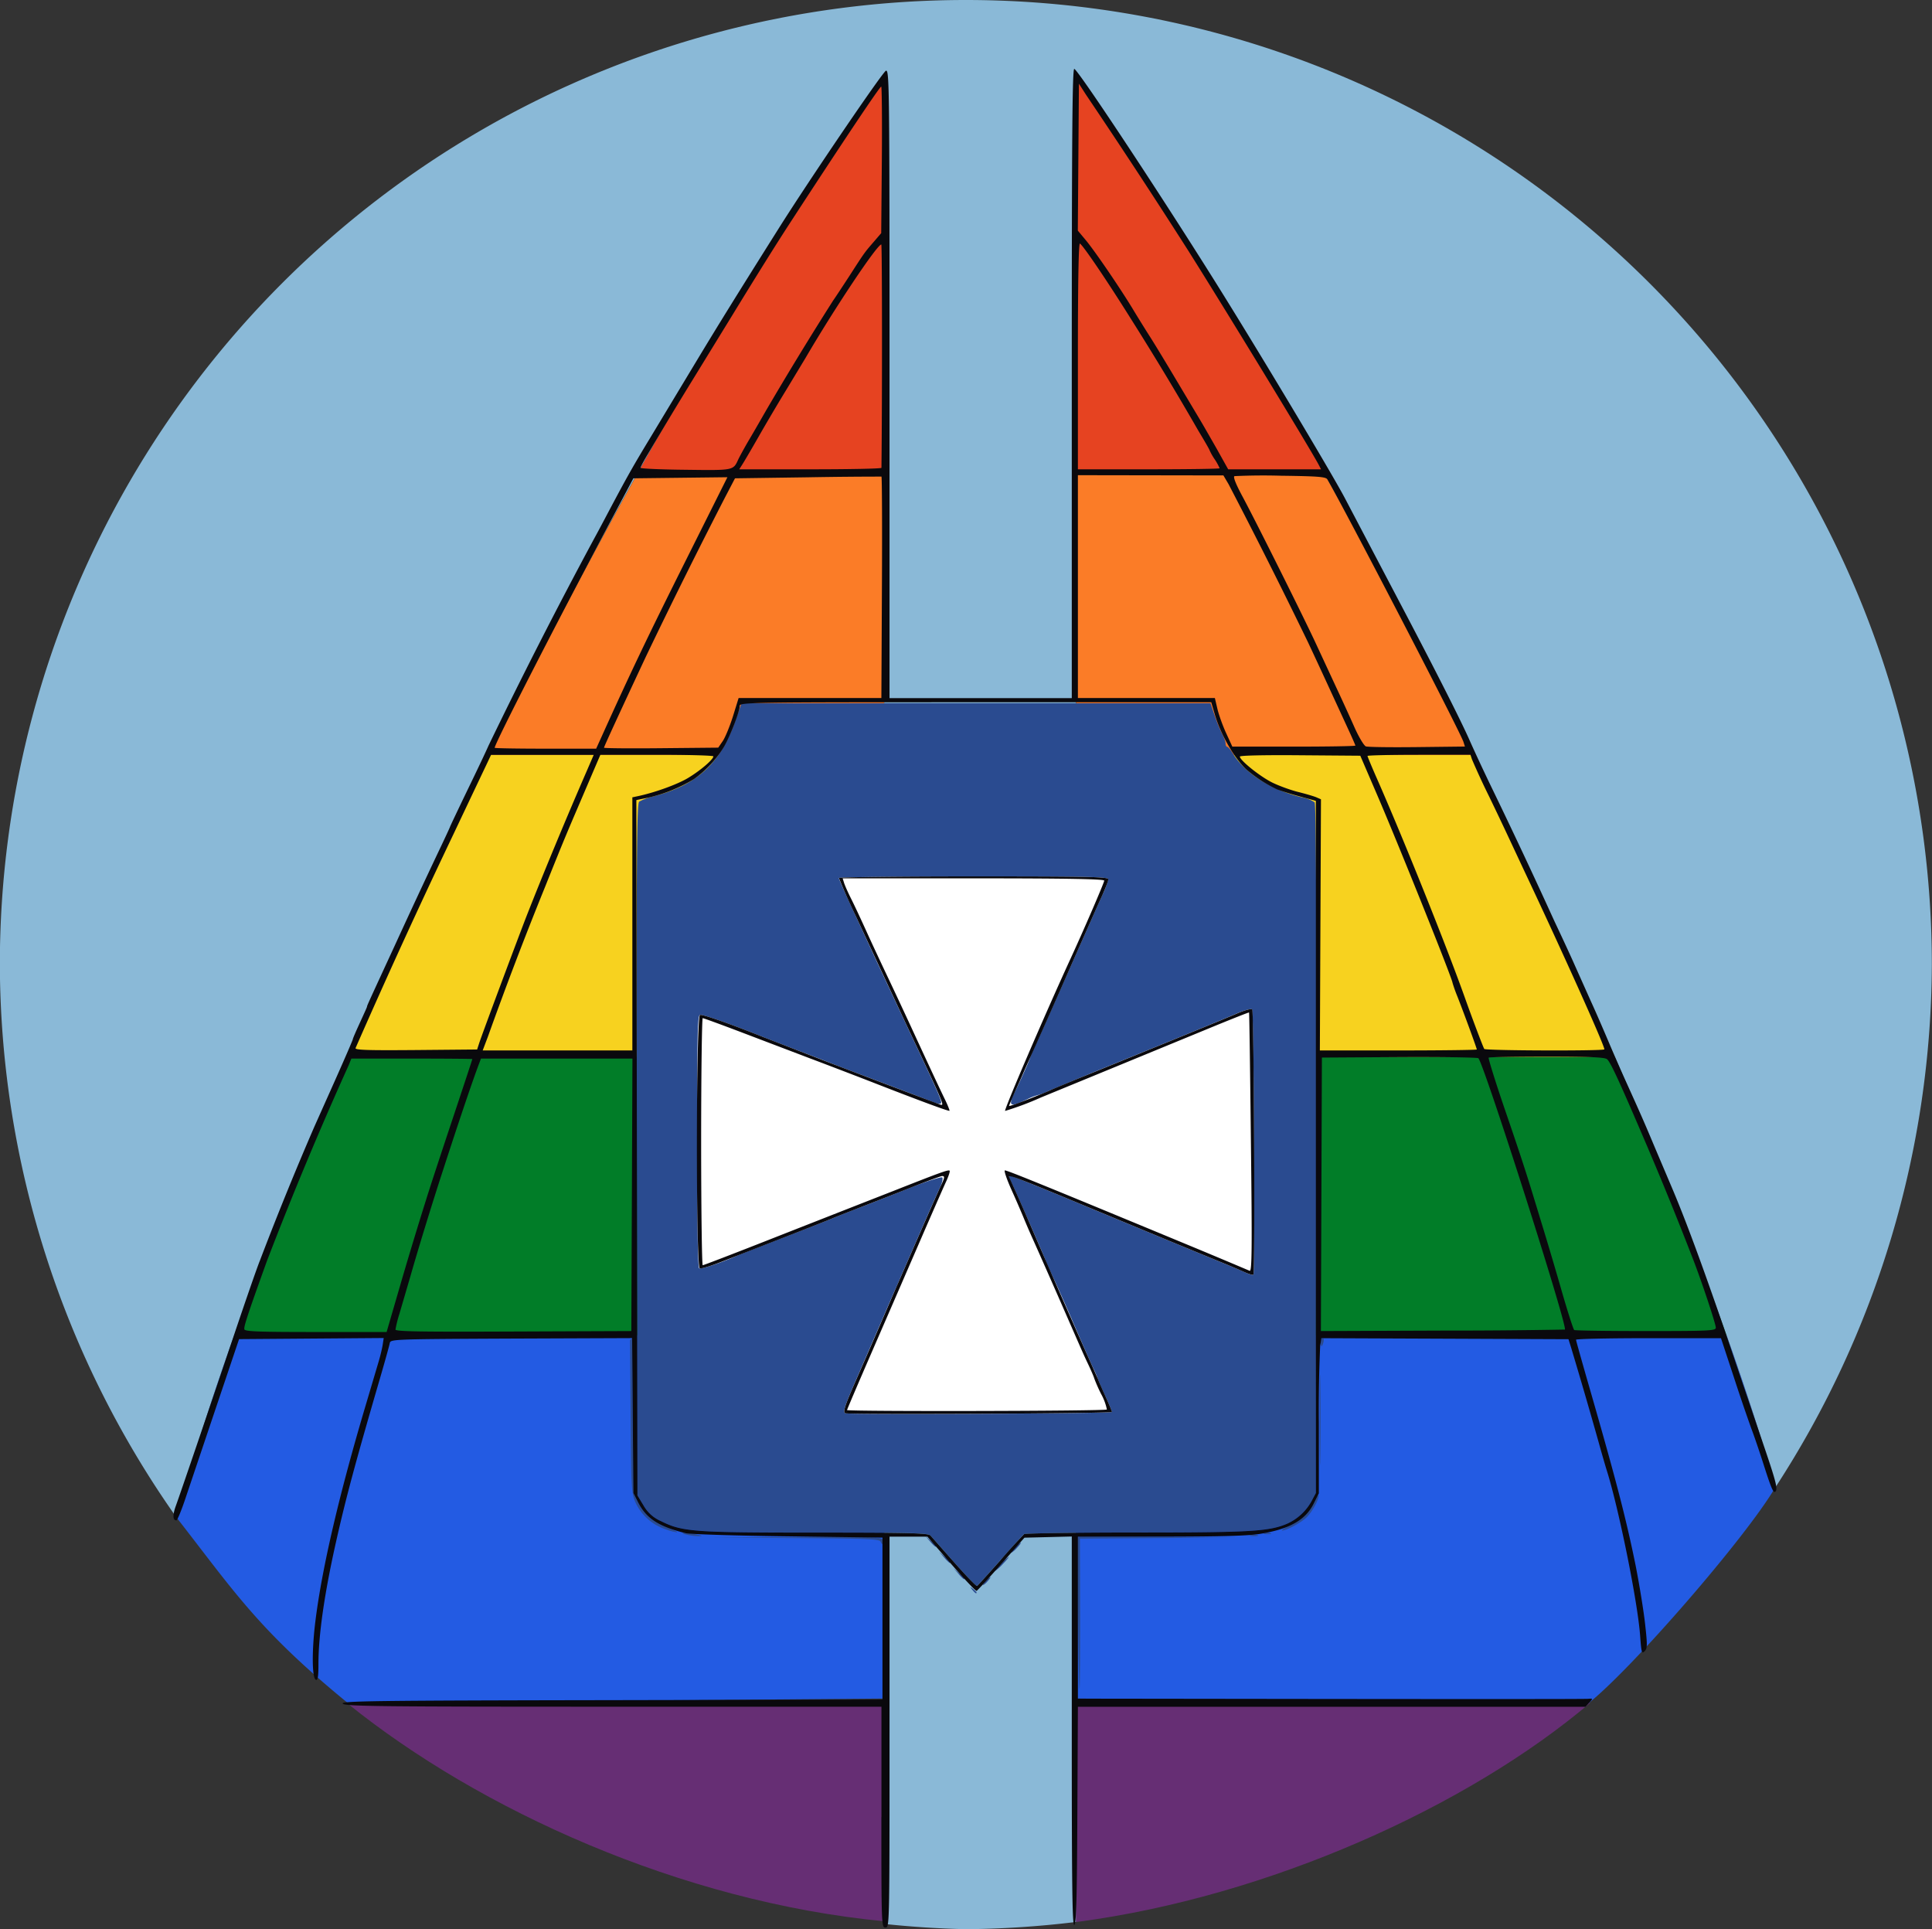
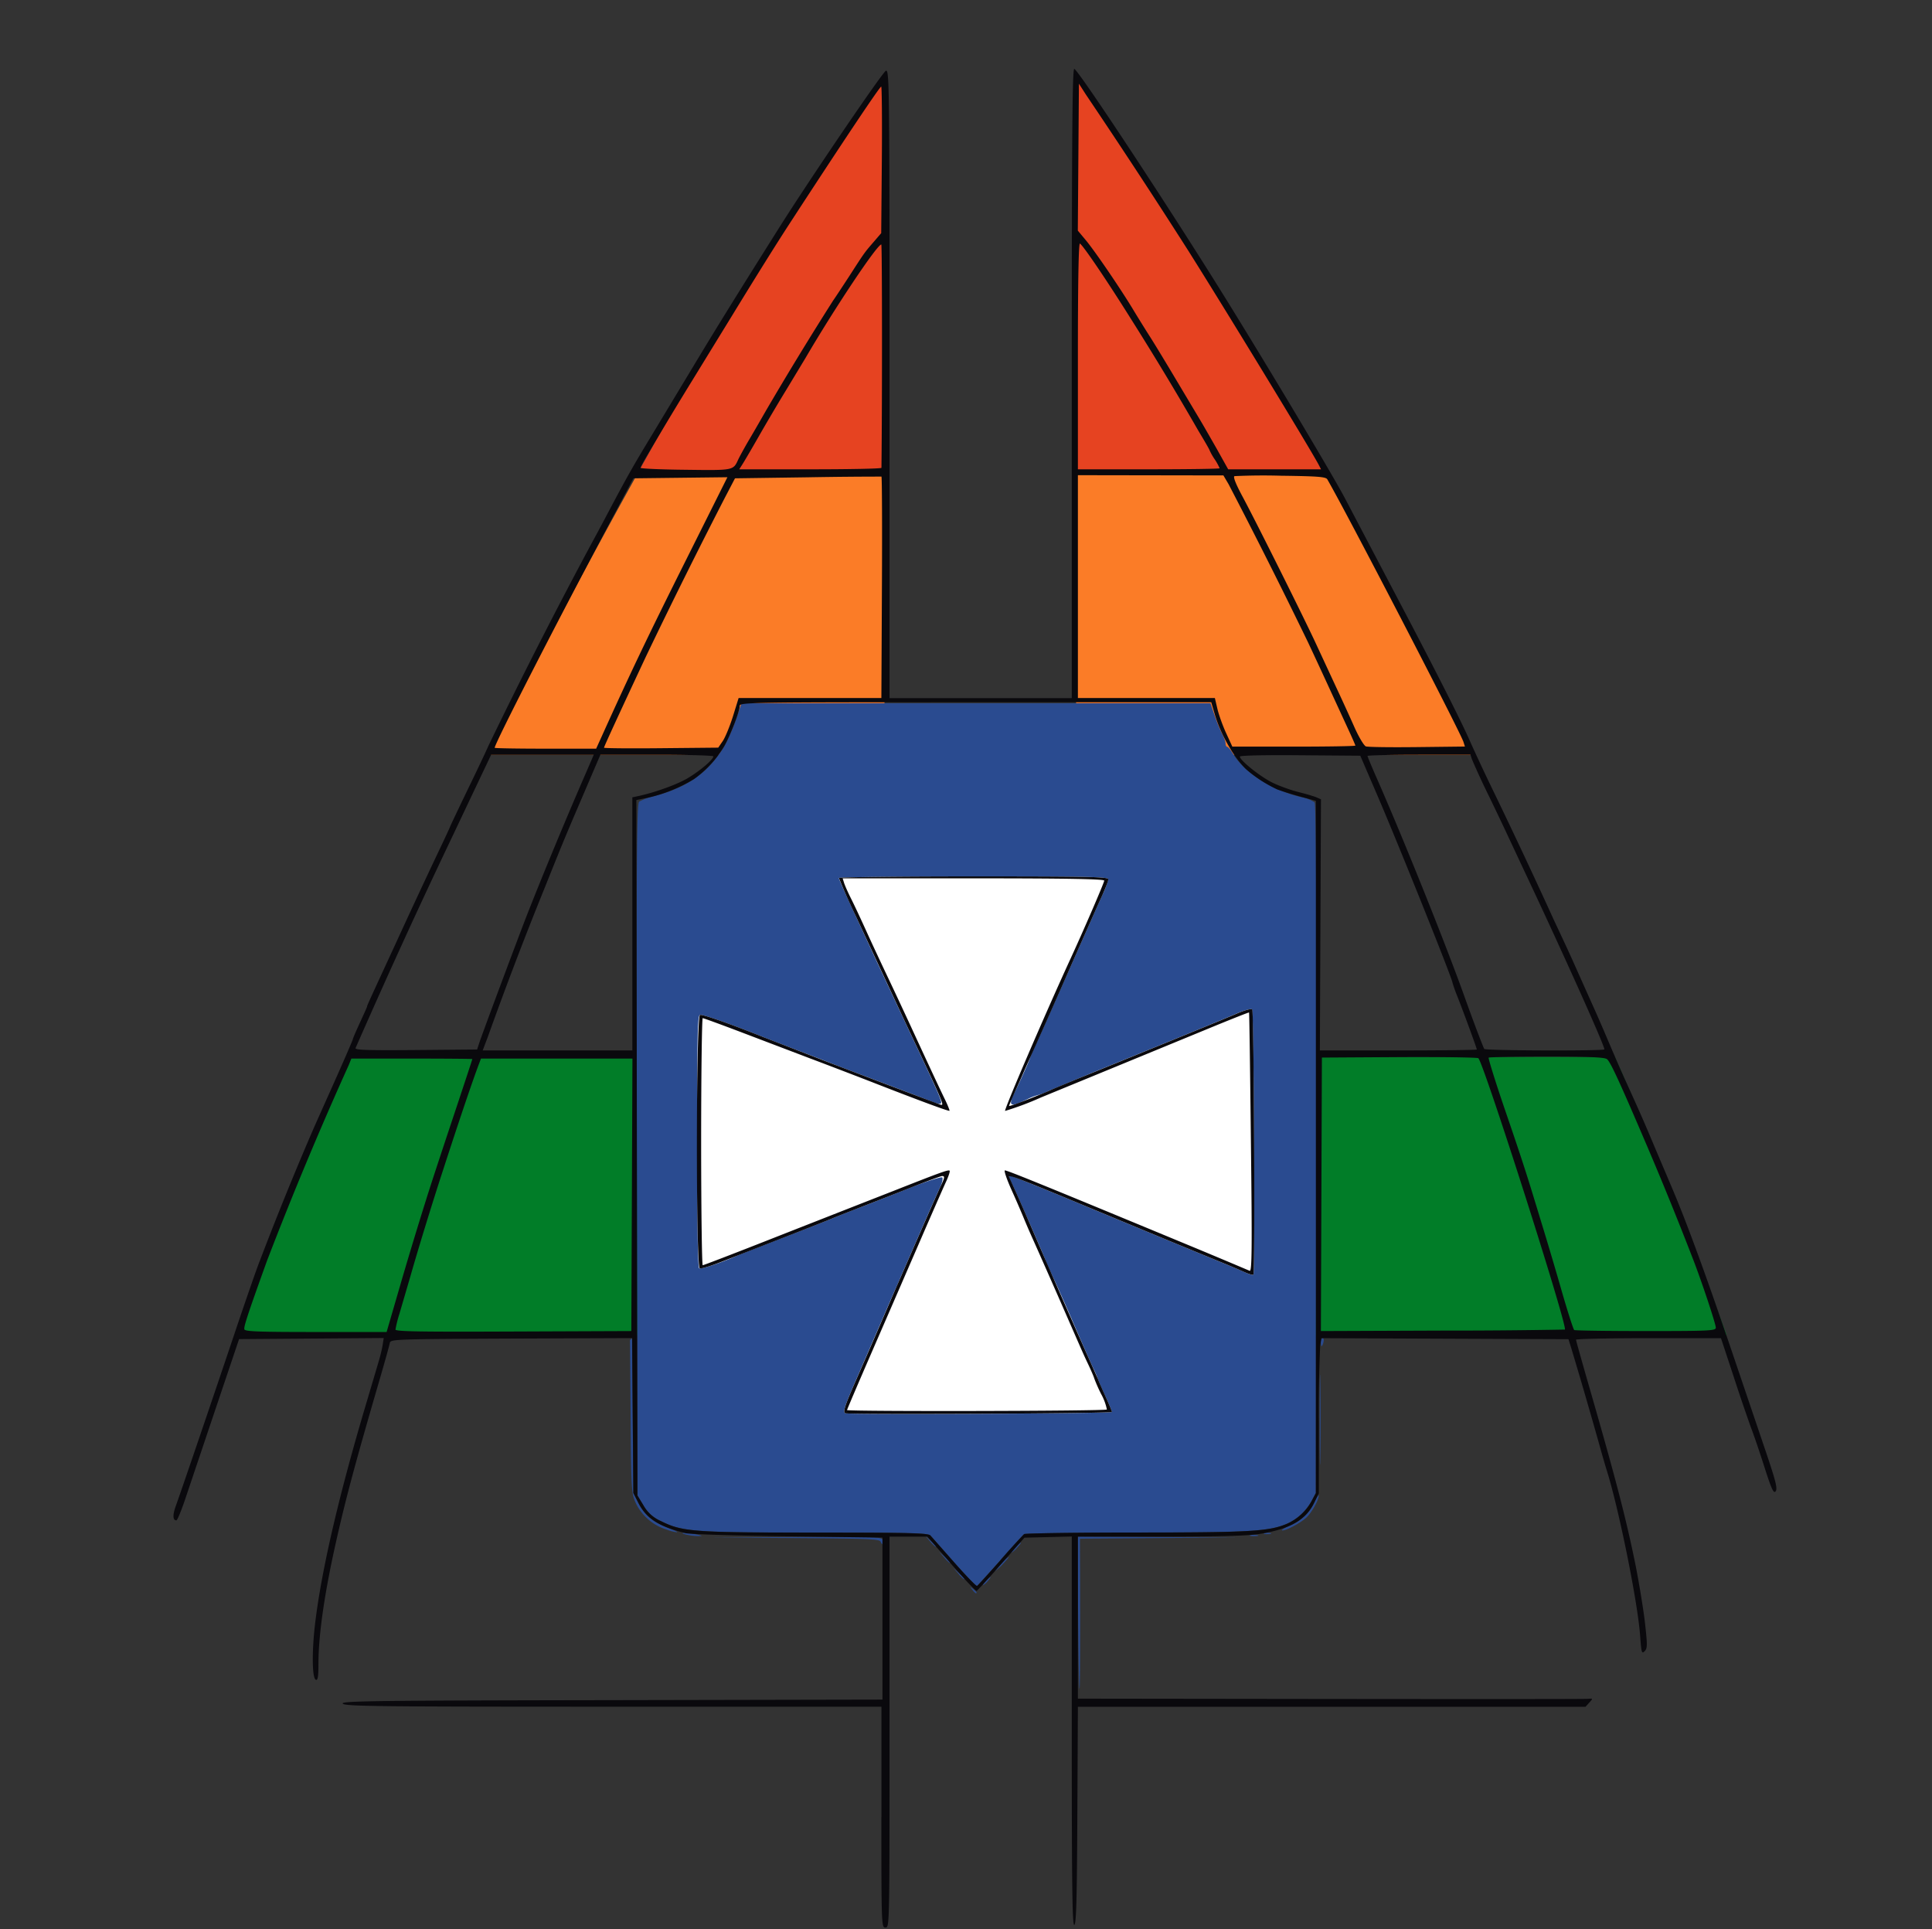
<svg xmlns="http://www.w3.org/2000/svg" width="93.188" height="93.044" viewBox="0 0 24.656 24.618">
  <rect x="0" y="0" width="24.656" height="24.618" fill="#333333" stroke="none" />
  <g stroke-miterlimit="3.864" stroke-width=".328">
-     <path d="m4.442 21.744 15.854-.015c-1.568 1.33-4.11 2.475-6.547 2.797l-2.467-.008c-2.594-.25-5.165-1.424-6.84-2.774z" fill="#662e74" />
-     <path d="m4.439 21.732 6.847-.056v-4.638H2.992a26.733 26.733 0 0 0-.734 2.334c.73.937 1.042 1.43 2.18 2.36zm9.291-4.694v4.638l6.532.068c.565-.445 2.029-2.137 2.395-2.764a28.443 28.443 0 0 0-.624-1.942z" fill="#235be3" />
    <path d="M4.424 13.488a55.43 55.43 0 0 0-1.43 3.55h8.294v-3.55zm9.309 0v3.55h8.302a55.043 55.043 0 0 0-1.425-3.55z" fill="#017d28" />
-     <path d="M6.24 9.633a86.205 86.205 0 0 0-1.816 3.855h6.864V9.633zm7.494 0v3.855h6.877a85.749 85.749 0 0 0-1.814-3.855z" fill="#f7d21f" />
    <path d="M8.172 5.98A91.252 91.252 0 0 0 6.24 9.633h5.048V5.981zm5.561 0v3.654h5.065A90.94 90.94 0 0 0 16.87 5.98z" fill="#fb7c27" />
    <path d="M11.289 1.008c-.906 1.21-2.019 3.001-3.157 5.04h3.155zm2.44 0 .002 5.04h3.174c-1.133-2.034-2.242-3.822-3.149-5.04z" fill="#e64321" />
-     <path d="M12.326 0A12.328 12.31 0 0 0-.002 12.31a12.328 12.31 0 0 0 2.26 7.063c1.292-5.042 6.183-14.558 9.03-18.365l-.003 7.954.001 15.59a12.328 12.31 0 0 0 1.04.067 12.328 12.31 0 0 0 1.404-.092l.001-15.603-.003-7.953c2.783 3.721 7.511 12.89 8.929 18.01a12.328 12.31 0 0 0 1.997-6.671A12.328 12.31 0 0 0 12.326 0z" fill="#8ab9d7" />
  </g>
  <path d="M8.593 10.739h7.796v8.2H8.593z" fill="#fff" />
  <path d="m13.755 19.609 2.055.012-2.028.014c.013 3.241-.027 1.767-.027-.026zm-1.347.678c-.032-.04-.031-.042.01-.01.024.02.045.04.045.046 0 .021-.021.007-.055-.036zm-.23-.348a41.4 41.4 0 0 0-.305-.345c-.029-.031-.266-.037-1.464-.037-1.566 0-1.701-.01-1.978-.148a.464.464 0 0 1-.22-.199l-.077-.127-.007-4.411c-.006-3.747-.001-4.416.03-4.442a.717.717 0 0 1 .183-.068c.556-.145.854-.421 1.046-.97l.077-.218h5.985l.053.155c.029.085.072.192.097.238.024.045.043.1.043.123 0 .022.01.04.02.04s.041.034.066.075c.152.257.494.476.889.57a.43.43 0 0 1 .161.064c.019.022.025 1.394.021 4.423l-.006 4.391-.057.107a.672.672 0 0 1-.313.286c-.23.096-.47.11-1.918.111-.774 0-1.42.01-1.435.02-.014.01-.151.161-.304.335-.153.174-.287.32-.297.326-.01.005-.14-.129-.29-.299zm2.011-1.92c.004-.003-.033-.096-.084-.205s-.092-.205-.092-.212a1.35 1.35 0 0 0-.063-.146c-.035-.074-.14-.315-.235-.535-.095-.22-.217-.497-.273-.615-.055-.118-.1-.22-.1-.225 0-.013-.38-.88-.429-.98-.044-.09-.044-.093-.008-.093.016 0 .437.17.937.379.9.374 1.286.534 1.735.718.128.052.271.113.319.135.047.021.092.033.1.026.022-.023.006-3.362-.017-3.385-.012-.012-.101.012-.199.054-.167.072-.573.239-1.78.73-.284.117-.565.234-.625.26a.69.69 0 0 1-.13.05.61.61 0 0 0-.125.048c-.167.08-.218.09-.218.044a.21.21 0 0 1 .026-.086c.038-.066.213-.454.22-.487.004-.016.044-.109.09-.207.045-.098.234-.521.419-.94s.37-.836.411-.926a.993.993 0 0 0 .075-.2c0-.032-.246-.037-1.719-.037-.945 0-1.719.01-1.719.021s.094.224.21.472l.268.58.356.762c.431.914.486 1.036.47 1.06-.007.012-.05.006-.096-.013s-.322-.124-.613-.234-.565-.213-.608-.23l-.22-.086c-.228-.087-.625-.239-.723-.278-.418-.168-.788-.298-.817-.286-.03.011-.036.279-.036 1.615 0 1.07.01 1.607.027 1.618.024.015.276-.069.477-.158.043-.019.322-.128.62-.243s.566-.22.595-.233.191-.078.362-.143.471-.184.668-.262c.198-.077.369-.131.38-.12s0 .068-.027.125c-.028.057-.156.347-.286.646l-.27.62c-.02.043-.11.252-.202.465l-.329.759c-.13.3-.155.375-.125.394.03.02 3.38.005 3.403-.016zm-1.61 2.158a.204.204 0 0 1 .06-.051c.007 0-.008.023-.034.051a.204.204 0 0 1-.06.052c-.007 0 .008-.023.034-.052zm-.35-.097-.063-.07.07.062c.067.059.084.08.063.08a.447.447 0 0 1-.07-.072zm.544-.122a.564.564 0 0 1 .1-.09c.008 0-.026.04-.074.09a.564.564 0 0 1-.1.09c-.008 0 .026-.04.074-.09zm-.726-.084-.062-.071.07.062c.067.059.084.08.063.08a.448.448 0 0 1-.07-.071zm.907-.123a.306.306 0 0 1 .073-.065c.008 0-.014.03-.047.065a.306.306 0 0 1-.074.065c-.007 0 .014-.03.048-.065zm-1.088-.084-.062-.071.07.063c.067.058.084.079.063.079a.448.448 0 0 1-.07-.071zm-.627.008c-.013-.035-.153-.04-1.095-.047l-1.08-.007 1.093-.006c.965-.005 1.095-.002 1.108.034.008.022.01.045.002.053-.007.007-.02-.005-.028-.027zm-2.485-.092c-.107-.027-.002-.029.13-.002.086.018.09.022.025.022a.763.763 0 0 1-.155-.02zm7.204.008a.212.212 0 0 1 .09 0c.026.007.005.012-.044.012-.05 0-.07-.006-.046-.012zm.182-.026a.148.148 0 0 1 .077.001c.018.007-.003.012-.045.012-.043 0-.057-.006-.032-.013zm-7.638-.047a.647.647 0 0 1-.384-.328c-.061-.135-.062-.147-.07-1.112l-.008-.976.026-.026.016 1.977.065.127c.078.154.184.242.38.317.082.032.132.057.11.057a.606.606 0 0 1-.135-.036zm7.954-.048a.6.6 0 0 0 .323-.307c.028-.06.05-.095.05-.077.002.055-.092.221-.158.281-.075.069-.253.164-.305.164-.022 0 .019-.028.09-.061zm.386-1.347c0-.512.003-.725.008-.474.004.252.004.67 0 .93-.004.261-.008.055-.008-.456zm.014-.995c0-.029.01-.052.024-.052s.017.023.01.052-.018.051-.024.051c-.005 0-.01-.023-.01-.051z" fill="#2a4b90" />
  <path d="M11.249 23.188V21.78H7.828c-3.006 0-3.426-.005-3.454-.039-.028-.034.36-.04 3.428-.045l3.46-.007v-2.067l-1.202-.016c-.661-.008-1.249-.027-1.307-.04-.342-.083-.503-.186-.606-.387l-.064-.126-.016-1.977-1.542.006c-1.52.007-1.543.008-1.551.059-.005.028-.06.226-.122.439-.322 1.105-.44 1.544-.569 2.12-.144.645-.219 1.169-.219 1.532 0 .161-.008.213-.032.205-.051-.016-.054-.377-.006-.756.085-.679.305-1.619.646-2.765l.161-.543c.021-.07.044-.167.051-.213l.013-.085-1.846.014-.283.84-.389 1.156c-.057.174-.115.317-.128.317-.046 0-.049-.069-.008-.182.062-.17.465-1.354.748-2.196.136-.405.281-.824.323-.93a41.17 41.17 0 0 1 .699-1.719l.268-.6c.122-.274.222-.505.222-.514 0-.009.041-.103.09-.21s.091-.198.091-.205c0-.013.01-.034.362-.797a98.9 98.9 0 0 1 .54-1.16c.087-.182.158-.335.158-.34 0-.003.097-.208.216-.455.12-.247.243-.506.274-.578A66.783 66.783 0 0 1 7.579 6.88c.039-.07.126-.234.193-.361.227-.428.305-.567.525-.93l.561-.931c.292-.485.537-.881 1.069-1.726.401-.638 1.343-2.023 1.38-2.03.043-.008.045.196.045 4v4.007h2.326V4.89c0-3.206.007-4.02.032-4.011.05.016 1.023 1.484 1.744 2.63.535.849 1.52 2.492 1.706 2.842l.795 1.512c.41.781.696 1.349.798 1.58.062.14.183.4.269.578a77.878 77.878 0 0 1 .816 1.736c.09.19.208.444.261.565l.208.465c.062.135.16.362.22.504.06.142.159.369.22.504.194.428.235.522.374.853l.208.49c.202.473.458 1.174.812 2.223l.396 1.169c.125.37.149.466.124.5-.025.034-.05-.017-.142-.303-.06-.19-.137-.415-.17-.5a25.522 25.522 0 0 1-.222-.653l-.164-.497h-.925c-.508 0-.925.009-.925.02 0 .01.06.222.131.471.37 1.28.504 1.79.63 2.411.048.245.103.582.121.749.03.268.029.309-.007.344-.036.036-.041.017-.056-.188-.03-.438-.279-1.662-.433-2.14-.013-.043-.059-.2-.1-.349a71.97 71.97 0 0 0-.346-1.189l-.036-.116-3.153-.013-.016.097a18.32 18.32 0 0 0-.017.99v.893l-.065.131c-.105.21-.307.325-.684.386-.161.026-.501.035-1.273.036h-1.053v2.067l3.224.004c1.773.002 3.252.002 3.287-.002.063-.005.064-.005.016.048l-.049.054h-6.478l-.007 1.387c-.005 1.081-.014 1.389-.039 1.397-.026.009-.032-.497-.032-2.473v-2.484l-.604.015-.296.336c-.162.184-.304.339-.315.343-.01.004-.156-.15-.323-.342l-.305-.35h-.483v2.494c0 2.476 0 2.494-.052 2.494-.05 0-.052-.018-.052-1.409zm1.517-3.276a8.06 8.06 0 0 1 .304-.335c.015-.01.66-.02 1.435-.02 1.449 0 1.685-.014 1.916-.11a.671.671 0 0 0 .315-.287l.057-.107V10.22l-.207-.057a4.153 4.153 0 0 1-.285-.088 1.713 1.713 0 0 1-.4-.26c-.158-.152-.325-.448-.4-.706l-.043-.147h-3.01c-2.928 0-3.008.001-3.008.048 0 .07-.121.383-.2.519a1.42 1.42 0 0 1-.383.413 1.985 1.985 0 0 1-.594.239l-.142.029.014 8.874.077.127a.464.464 0 0 0 .22.199c.276.138.411.148 1.977.148 1.199 0 1.436.006 1.465.037l.305.345c.15.17.28.304.29.299.01-.006.143-.153.297-.326zm-1.98-1.877c-.029-.02-.005-.094.126-.394a152.016 152.016 0 0 0 .53-1.224c.02-.043.141-.322.271-.62s.259-.59.287-.65c.058-.121.06-.139.023-.139-.015 0-.187.063-.381.14s-.494.194-.664.26-.334.13-.362.143c-.029.013-.308.123-.62.244l-.801.312c-.128.05-.247.086-.265.079-.05-.02-.048-3.215.003-3.234.03-.012.399.118.817.286l.323.125.4.155c.337.13 1.488.566 1.532.579.05.014.042-.003-.465-1.078a1063.764 1063.764 0 0 0-.625-1.342 7.863 7.863 0 0 1-.209-.472c0-.012.774-.021 1.719-.021 1.473 0 1.719.005 1.719.037 0 .02-.034.11-.075.2-.041.09-.226.506-.411.926a116.37 116.37 0 0 1-.575 1.292 23.68 23.68 0 0 1-.145.328c-.033.073-.06.14-.06.146 0 .012.358-.125.529-.202.043-.02.31-.13.594-.245 1.116-.455 1.61-.657 1.78-.73.098-.043.187-.067.2-.055.022.023.038 3.362.015 3.385-.007.007-.052-.005-.1-.026a12.2 12.2 0 0 0-.318-.135c-.45-.184-.835-.344-1.735-.718-.818-.34-.966-.398-.966-.37a28.736 28.736 0 0 1 .271.612 170.271 170.271 0 0 0 .866 1.973c0 .007.042.102.092.212s.088.202.084.205c-.022.02-3.373.035-3.403.016zm3.34-.048a.691.691 0 0 0-.075-.2 2.103 2.103 0 0 1-.087-.198c-.001-.01-.04-.103-.09-.207s-.147-.33-.222-.5c-.15-.345-.386-.88-.484-1.098a9.148 9.148 0 0 1-.111-.259 14.036 14.036 0 0 0-.152-.349c-.057-.128-.094-.236-.081-.24.019-.006.494.187 2.366.963a95.64 95.64 0 0 1 .758.318c.029.011.032-.267.016-1.638-.01-.908-.02-1.654-.024-1.658-.003-.004-.254.096-.559.222l-1.108.456-.99.407a3.82 3.82 0 0 1-.456.171c-.018-.007.51-1.236.837-1.947.172-.374.428-.967.428-.992 0-.02-.463-.029-1.669-.029h-1.669l.018.058c.01.032.05.123.09.202s.124.259.188.4c.064.142.186.403.27.58.085.178.221.47.303.647.253.548.375.809.44.942.034.07.058.132.054.137-.009.009-.377-.127-.997-.369-.206-.08-.555-.214-.776-.297l-.878-.334c-.263-.1-.487-.182-.498-.182-.01 0-.02.709-.02 1.576s.01 1.577.02 1.577.363-.135.782-.3a1244.51 1244.51 0 0 1 1.654-.649c.609-.24.7-.273.715-.257.008.007-.015.075-.05.15-.035.076-.195.44-.355.81l-.598 1.377c-.168.387-.306.71-.306.717 0 .02 3.304.014 3.316-.007zm-9.029-1.55a54.281 54.281 0 0 1 .338-1.118c.046-.15.199-.615.339-1.034.14-.42.254-.766.254-.77 0-.003-.347-.006-.772-.006h-.772l-.034.084a47.009 47.009 0 0 0-1.044 2.5c-.247.686-.298.842-.287.872.01.027.197.033.914.033h.901zm2.967-1.19.007-1.738H6.138l-.027.072c-.081.215-.24.682-.465 1.376-.129.395-.306.97-.405 1.318l-.144.492a1.52 1.52 0 0 0-.05.2c0 .025.327.03 1.505.025l1.505-.006zm11.907 1.72c.036-.045-1.042-3.422-1.105-3.463-.017-.01-.474-.017-1.014-.014l-.982.006-.013 3.49 1.554-.006a81.913 81.913 0 0 0 1.56-.013zm1.926-.024c0-.049-.187-.61-.296-.888a44.7 44.7 0 0 0-.583-1.434c-.357-.835-.466-1.07-.51-1.105-.032-.024-.227-.032-.77-.032-.4 0-.733.006-.74.013s.084.301.204.653c.2.582.283.839.383 1.169l.126.413c.05.164.152.507.225.763.074.255.143.47.154.478.01.007.421.013.913.013.817 0 .894-.004.894-.043zM6.114 13.316c.035-.11.487-1.32.607-1.629.203-.517.498-1.23.764-1.841l.092-.213h-1.31l-.052.11a483.876 483.876 0 0 0-.426.898 92.789 92.789 0 0 0-1.251 2.733c-.012.026.145.031.768.026l.783-.007zM8.07 11.79v-1.615l.071-.015c.217-.046.504-.15.64-.232.155-.093.323-.236.323-.276 0-.011-.325-.02-.721-.02h-.721l-.097.226-.224.523c-.127.297-.195.462-.385.937a48.35 48.35 0 0 0-.73 1.913l-.066.174h1.91zm10.777 1.603c0-.015-.158-.448-.248-.677a1.894 1.894 0 0 1-.062-.174c0-.046-.674-1.727-.949-2.368l-.228-.53-.768-.006c-.457-.004-.769.003-.769.017 0 .049.27.264.423.336.088.042.235.095.327.117.092.023.194.053.227.067l.058.025-.007 1.602-.007 1.603h1.002c.55 0 1.001-.006 1.001-.012zm1.628-.002c0-.054-.534-1.243-1.033-2.3l-.175-.374a43.993 43.993 0 0 0-.264-.555 9.593 9.593 0 0 1-.218-.472l-.019-.058h-.657c-.362 0-.657.007-.657.015s.057.146.127.304c.338.769.876 2.109 1.116 2.782.097.273.231.627.247.653.013.022 1.533.027 1.533.005zM7.687 9.38c.363-.804.589-1.276 1.056-2.21l.54-1.08-1.2.014-.24.452c-.736 1.382-1.53 2.933-1.53 2.987 0 .006.291.011.647.011h.648zm1.538.075c.032-.048.09-.19.13-.317l.071-.23h1.822l.007-1.411c.004-.776.001-1.413-.006-1.415a55.45 55.45 0 0 0-.94.009l-.929.013-.128.245a80.379 80.379 0 0 0-1.009 2.03c-.331.707-.535 1.15-.535 1.163 0 .007.328.01.73.006l.728-.007zm9.452.014c-.04-.128-1.493-2.93-1.738-3.352-.019-.032-.118-.04-.588-.046a7.979 7.979 0 0 0-.596.005c-.021.008.015.099.108.272.177.33.795 1.57.936 1.877l.246.53c.076.162.184.398.24.525.056.126.122.236.146.245.024.009.318.013.654.009l.61-.007zm-1.38.046c0-.007-.034-.085-.075-.174l-.235-.51c-.088-.192-.22-.477-.294-.634a78.11 78.11 0 0 0-1.015-2.02l-.065-.11-1.857-.003v2.844h1.748l.032.136c.017.074.067.214.111.31l.08.174h.785c.432 0 .785-.006.785-.013zM9.423 5.86c.017-.035.08-.152.143-.258s.16-.276.217-.375a44.611 44.611 0 0 1 .852-1.396c.011-.014.102-.151.202-.305.2-.31.192-.299.319-.446l.09-.105.008-.935c.004-.514 0-.935-.008-.935-.019 0-.49.705-1.175 1.757-.165.254-.405.637-.734 1.175l-.506.824a61.472 61.472 0 0 0-.56.929c-.053.088-.097.17-.097.18 0 .01.258.022.575.025.62.008.608.01.674-.135zm1.826.11c.01-.868.009-2.85-.002-2.85-.053 0-.594.81-.967 1.448l-.25.414c-.092.15-.247.412-.344.582-.097.17-.194.335-.215.367l-.037.058h.907c.5 0 .908-.008.908-.019zm4.316.006a.72.72 0 0 0-.064-.116.757.757 0 0 1-.065-.115c0-.007-.064-.118-.142-.247a38.886 38.886 0 0 0-.864-1.433c-.302-.483-.605-.93-.648-.957-.017-.01-.026.487-.026 1.433v1.448h.905c.497 0 .904-.006.904-.013zm1.264-.045c-.107-.203-1.187-1.975-1.665-2.733a93.003 93.003 0 0 0-1.305-1.99l-.09-.14-.014 1.875.101.121c.116.139.433.604.595.87.06.1.161.263.225.363s.215.35.337.555l.293.491c.039.064.137.236.22.381l.148.265h1.185z" fill="#0a090d" />
</svg>